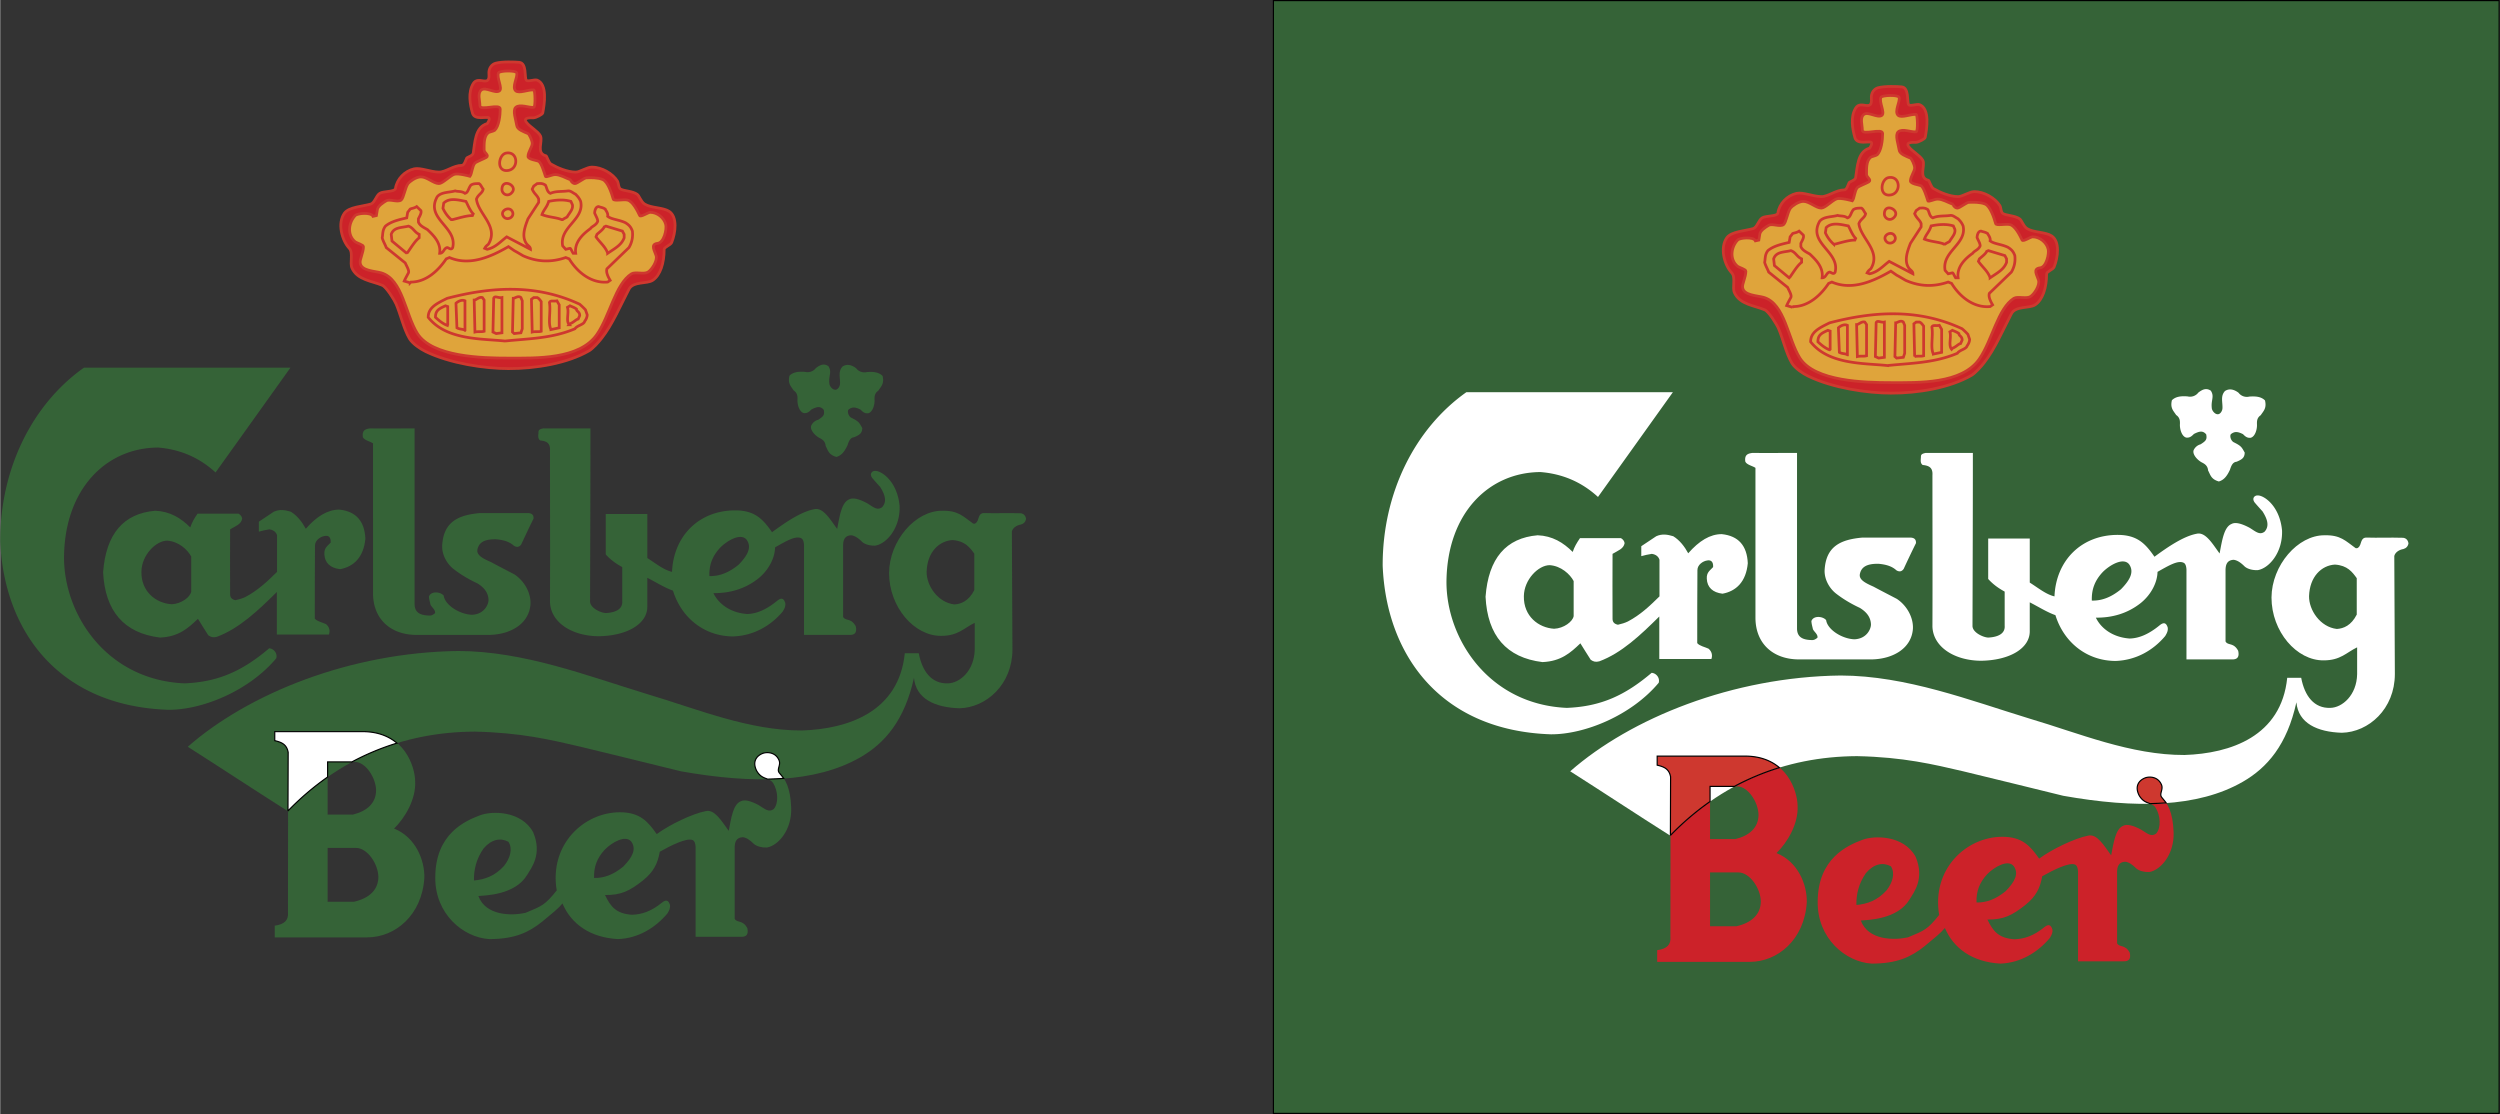
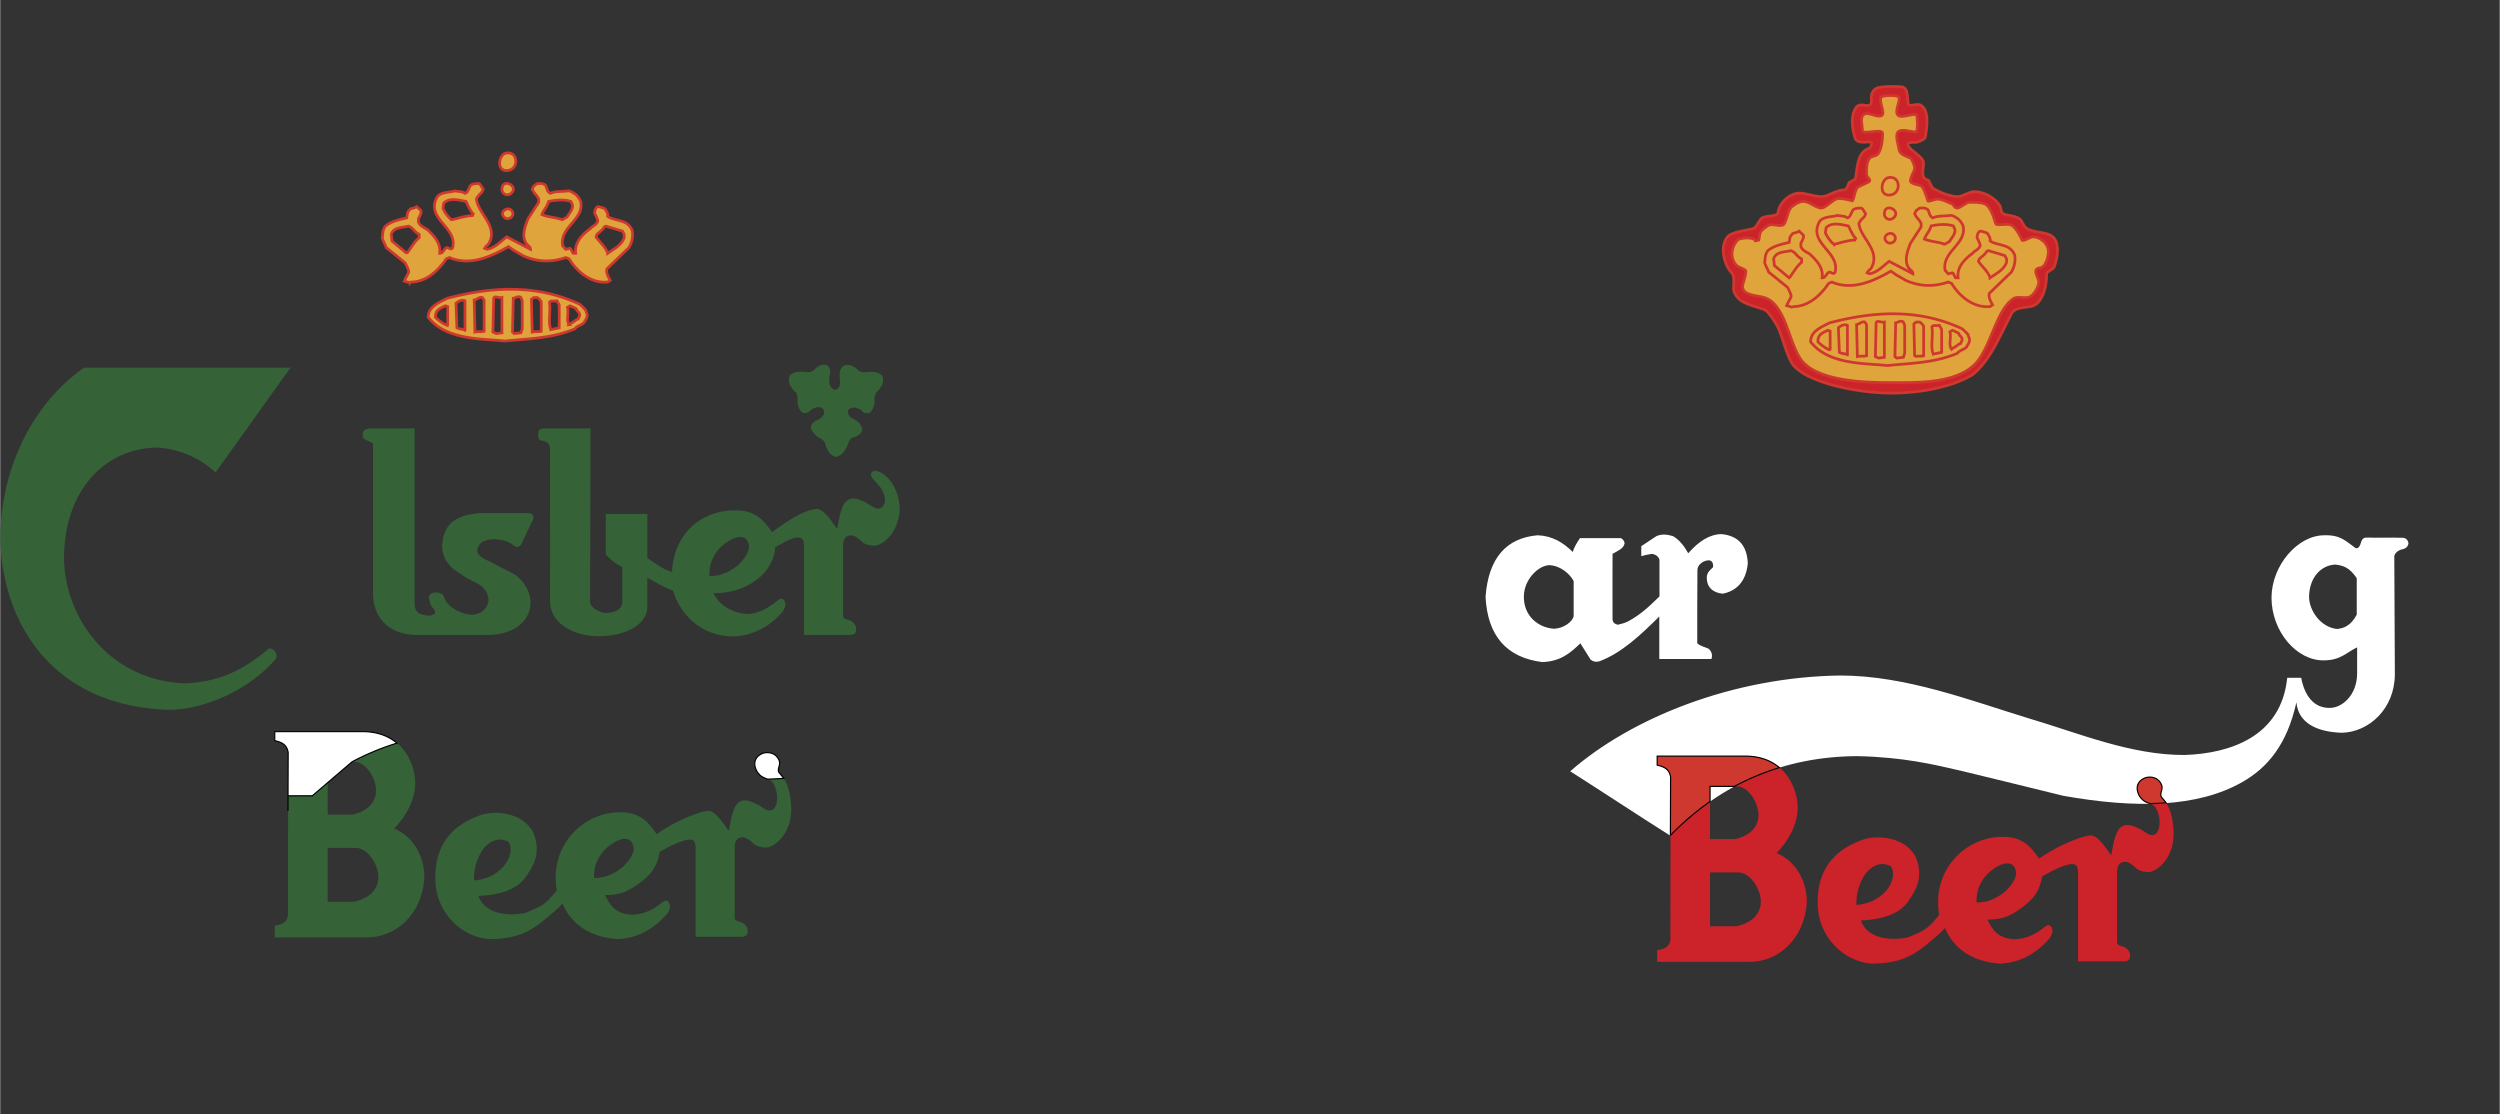
<svg xmlns="http://www.w3.org/2000/svg" width="2500" height="1114" viewBox="0 0 456.177 203.312">
  <rect x="0" y="0" width="456.177" height="203.312" fill="#333333" stroke="none" />
  <g fill-rule="evenodd" clip-rule="evenodd">
-     <path fill="#356337" stroke="#000" stroke-width=".216" stroke-miterlimit="2.613" d="M232.361.108h223.707v203.095H232.361V.108z" />
    <path d="M59.748 154.749v9.822h4.824c2.762-.628 4.44-2.166 4.44-4.543-.035-2.343-1.993-5.279-4.091-5.279h-5.173zm0-15.697v9.614h4.615c2.622-.63 4.23-2.133 4.23-4.44-.035-2.309-1.923-5.174-3.881-5.174h-4.964zm-9.649-5.526v1.645c1.119.28 2.167.594 2.447 2.133l-.035 29.191c.141 1.435-.629 2.204-2.412 2.448v2.132h16.886c5.104 0 9.998-4.055 10.418-10.873.069-3.252-1.608-7.411-5.523-8.984 2.027-1.992 4.021-5.385 3.845-8.637-.034-2.551-1.888-8.949-9.264-9.055H50.099zm58.279 26.711c-.069-2.062.56-3.671 1.958-5.174 1.259-1.294 3.811-2.797 4.86-1.433.908 1.327.245 2.761-1.504 4.544-1.852 1.505-3.53 2.098-5.314 2.063zm-11.117-8.355c1.713 4.055-.349 6.538-1.119 7.831-2.203 3.636-7.622 3.706-8.879 3.812 1.328 3.635 6.083 3.635 8.6 3.076 3.042-1.26 3.566-1.434 5.699-4.092-1.398-8.355 4.929-14.264 11.536-14.264 3.637 0 5.105 1.678 6.713 3.986 2.377-1.747 6.538-3.741 8.95-4.195 1.608-.384 2.866 1.784 4.195 3.602.454-2.379.804-4.826 2.167-5.384.699-.386 1.818-.106 3.321.698 1.084.665 1.818 1.398 2.728.7.908-1.014.803-3.287-.105-4.722-.769-1.152-1.992-.522-3.007-2.236-.803-1.574-.139-2.657.98-3.146.769-.349 2.412-.349 3.076 1.154.419.908-.419 1.644.035 2.307 1.12 1.189 2.063 2.656 2.204 6.434.139 3.985-2.343 6.887-4.441 7.237-.944.035-1.854-.211-2.376-.665-.699-.698-1.364-1.154-2.029-1.224-1.259.069-1.433.979-1.468 1.783v13.11c.419.803 1.468.14 2.307 1.713.245 1.119-.139 1.607-1.153 1.573h-8.287v-16.396c-.034-.734-.244-1.154-.558-1.258-1.015-.456-3.881.942-5.979 2.132-.385 2.133-1.084 3.635-3.076 5.244-2.448 1.923-3.986 2.691-6.923 2.656 1.014 2.098 1.994 3.392 4.895 3.603 1.783-.035 3.567-.632 5.489-2.203.733-.595 1.189-.491 1.468.384.105.595-.139 1.049-.454 1.573-2.202 2.622-5.314 4.544-9.02 4.685-5.139-.279-8.565-2.797-10.138-6.502-.769.944-1.854 1.783-3.706 3.32-2.447 1.958-5 3.182-9.649 3.182-4.755-.279-9.963-4.614-9.858-11.328.034-7.9 5.453-10.241 8.145-11.257 2.165-.839 7.55-.874 9.717 3.077zm-10.803 8.81c-.035-1.923.385-3.88 1.748-5.839 1.469-1.714 3.111-1.993 4.545-1.223.839 1.292.28 3.041-.804 4.403-1.678 1.856-3.53 2.484-5.489 2.659z" fill="#356337" />
-     <path d="M177.776 101.05c-.804-1.12-1.713-2.343-3.986-2.483-2.447.14-4.615 2.202-4.72 5.768-.035 2.519 2.027 5.63 5.07 5.979 1.223-.07 2.622-.629 3.636-2.621v-6.643zM34.227 136.289c11.048-9.685 29.611-17.234 49.365-17.479 11.992.035 23.598 4.544 34.471 7.865 8.985 2.658 18.494 6.679 28.284 6.644 8.39-.28 17.655-3.392 18.739-14.09h2.552c.63 3.356 2.378 5.593 5.314 5.489 2.167-.035 4.825-2.309 4.895-6.154v-4.895c-1.923.91-3.007 2.379-6.083 2.379-4.965.069-9.545-5.279-9.545-11.469.035-5.873 4.79-11.396 9.685-11.361 2.936-.069 3.846 1.049 5.663 2.342.281.105.63-.07.84-.594.208-.524.279-1.363 1.153-1.328 2.098.07 4.335-.035 6.468.035.56-.035 1.084.279 1.188 1.014-.069.524-.419.909-.943 1.048-.699.104-1.468.56-1.644 1.259 0 7.062.105 14.509.105 21.537 0 6.397-4.789 10.628-9.684 10.733-4.44-.141-7.936-1.714-8.286-5.56-1.713 7.796-5.348 11.955-9.789 14.508-8.216 4.719-19.578 4.895-32.758 2.553-6.119-1.503-12.202-3.008-18.285-4.476-5.419-1.259-10.873-2.587-19.369-2.763-13.319.07-24.856 5.001-34.086 14.51-6.188-3.916-12.097-7.832-18.25-11.747zM34.856 101.574v6.397c-.176 1.015-1.818 2.236-3.566 2.307-2.867-.174-5.594-2.307-5.524-5.943.035-3.04 2.657-5.664 4.721-5.664 2.062.141 3.704 1.644 4.369 2.903zm-.175-5.315c.315-.943.734-1.643 1.329-2.517h7.481c.35.21.595.49.665.909-.175 1.049-1.224 1.364-2.203 1.958-.035 3.811 0 7.761 0 11.677-.035.7.21 1.084.979 1.258.735-.174 1.224-.314 1.819-.593 2.308-1.226 3.95-2.798 5.768-4.581v-6.677c-.175-.594-.664-.979-1.398-1.084-.664.105-1.329.244-1.923.42v-1.818c.91-.594 1.817-1.223 2.727-1.818 1.083-.489 2.062-.314 3.111 0 1.189.735 2.063 1.888 2.728 3.111 1.992-2.272 3.985-3.496 6.119-3.496 3.041.315 4.614 2.097 4.755 5.313-.316 3.391-2.133 5.105-4.616 5.559-1.783-.21-2.796-1.153-2.867-2.727-.069-1.189.594-1.503 1.154-2.133.069-1.153-.56-1.328-1.154-1.188-.664.104-1.713.733-1.713 1.749-.035 4.544-.035 8.739-.035 13.319.419.523 1.398.699 2.062 1.014.665.559.735 1.294.525 1.888h-9.51v-7.761c-3.425 3.391-6.887 6.676-10.942 8.181-.666.175-1.084.07-1.574-.279-.734-1.189-1.223-1.889-1.888-3.007-1.783 1.713-3.531 3.286-6.922 3.426-6.573-.805-10.034-4.824-10.383-11.922.524-7.027 3.74-10.732 9.508-11.223 2.693.106 4.685 1.329 6.398 3.042z" fill="#356337" />
    <path d="M52.966 67.103H15.278C5.873 73.745-.035 85.527 0 98.777c.664 16.327 10.593 30.101 30.696 30.765 6.153.035 14.683-3.426 19.683-9.403.245-.875-.419-1.749-1.294-1.818-4.824 4.089-9.229 6.151-15.487 6.397-14.299-.629-22.061-12.726-21.956-23.179.174-12.446 7.796-19.823 17.166-19.858 3.95.315 7.481 1.784 10.488 4.545 4.58-6.397 9.125-12.761 13.67-19.123zM75.621 78.185v32.164c.07 1.435.979 1.957 2.692 1.992.384.035.768-.175 1.049-.454.069-.63-.63-1.05-.839-1.538-.105-.489-.245-.908-.28-1.468.384-1.085 2.133-.874 2.692-.175.244 1.748 2.936 3.427 5.173 3.495 2.273-.104 3.007-1.923 3.007-2.692-.035-1.571-1.119-2.481-2.028-3.041-1.433-.664-2.901-1.503-4.265-2.552-1.084-.804-2.202-2.412-2.168-4.265.21-4.405 2.902-5.664 6.923-6.013h8.74c.733.035 1.049.35 1.014 1.014-.77 1.538-1.503 3.112-2.237 4.684-.35.525-.805.595-1.329.28-.804-.734-1.817-1.049-3.181-1.188-2.307-.07-3.251.629-3.497 1.888-.175 1.015.98 1.609 2.482 2.272 1.504.805 2.728 1.435 4.266 2.239 1.853 1.222 3.042 3.425 2.937 5.452-.245 3.496-3.496 5.488-7.446 5.595h-13.53c-4.509-.07-7.726-2.832-7.761-7.552V80.913c-.595-.385-1.608-.559-1.854-1.153-.174-1.259.489-1.469 1.329-1.574 2.657.034 5.453-.001 8.111-.001zM129.425 105.14c-.07-2.062.56-3.671 1.958-5.174 1.259-1.294 3.811-2.797 4.86-1.434.909 1.329.245 2.763-1.503 4.545-1.854 1.502-3.532 2.098-5.315 2.063zm-21.711-26.955c0 10.558-.034 21.081-.069 31.605.035 1.188 1.958 2.062 2.866 2.097 2.064-.104 3.111-.873 3.007-2.167v-6.225c-1.153-.628-2.133-1.328-3.007-2.306v-7.377h7.587v8.041c1.503.944 2.972 2.168 4.51 2.517.28-6.572 4.93-11.222 11.538-11.222 3.636 0 5.104 1.678 6.712 3.985 2.377-1.748 5.278-3.741 7.69-4.195 1.609-.384 2.867 1.783 4.196 3.6.454-2.376.804-4.823 2.167-5.383.699-.385 1.818-.104 3.321.699 1.084.665 1.818 1.399 2.726.7.91-1.014.526-2.273-.384-3.706-.49-.524-.944-1.049-1.398-1.573-.63-.804-.035-1.364.524-1.329 1.119-.035 4.021 1.888 4.439 6.397.14 3.986-2.342 6.887-4.439 7.238-.944.034-1.854-.211-2.378-.666-.699-.699-1.363-1.153-2.027-1.224-1.259.07-1.434.979-1.468 1.783v13.109c.419.805 1.468.141 2.307 1.715.245 1.117-.139 1.608-1.153 1.573h-8.287V99.474c-.035-.734-.245-1.154-.56-1.259-1.014-.454-2.622.489-4.72 1.679-.034 1.852-1.083 4.09-3.076 5.697-2.448 1.924-5.244 2.693-8.181 2.658 1.014 2.098 3.251 3.602 6.152 3.812 1.783-.035 3.567-.841 5.489-2.413.734-.594 1.188-.49 1.469.386.104.594-.14 1.048-.456 1.571-2.202 2.624-5.313 4.406-9.02 4.546-5.279 0-9.475-3.391-11.013-8.356-1.573-.559-2.971-1.469-4.685-2.342v5.209c.07 3.146-3.602 5.385-8.915 5.454-4.825-.035-8.741-2.517-8.845-6.258.034-9.264 0-18.354 0-27.619.104-1.503-.805-1.748-1.783-1.853-.524-.384-.315-1.015-.315-1.608.034-.385.384-.489.875-.594l8.604.001zM152.36 71.123c.454.07.909-.56.909-1.153.035-1.119-.384-2.168.454-3.077.839-.56 1.749-.244 2.482.314a1.887 1.887 0 0 0 1.958.699c1.329-.104 2.238.07 2.867.7.35 1.468-.314 1.958-.77 2.692-.733.489-.699 1.153-.699 1.608.07.909-.315 2.307-1.154 2.517-.664.07-1.014-.28-1.398-.665-.979-.489-1.538-.524-2.203 0-.245.315-.035 1.154.489 1.469 1.434.699 1.468.909 2.027 1.888 0 1.014-.594 1.293-1.468 1.678-.734.07-.979.734-1.224 1.468-.56 1.224-1.154 1.888-2.028 2.133-1.468-.419-1.538-1.259-1.957-1.993-.07-.909-.665-1.224-1.049-1.434-.805-.384-1.818-1.433-1.608-2.237a1.93 1.93 0 0 1 1.292-1.119c.91-.595 1.224-.84 1.014-1.818-.629-.734-1.257-.56-2.237-.07-.385.385-.734.735-1.398.665-.838-.21-1.224-1.609-1.153-2.518 0-.455.035-1.119-.699-1.608-.454-.735-1.119-1.224-.77-2.692.63-.629 1.538-.804 2.868-.699a1.893 1.893 0 0 0 1.958-.7c.734-.559 1.433-.908 2.272-.35.7 1.05.035 1.714.175 3.078.001.595.594 1.224 1.05 1.224z" fill="#356337" />
-     <path d="M92.821 67.277c-4.405 0-10.733-.944-15.173-3.111-.944-.455-2.413-1.434-2.973-2.378-1.047-1.782-1.607-4.37-2.412-6.258-.28-.699-1.818-3.182-2.552-3.461-1.784-.77-4.545-.944-5.524-3.146-.419-.944.28-2.797-.489-3.602-1.364-1.468-2.203-4.614-.874-6.433.839-1.118 3.321-1.223 4.79-1.643.734-.245.979-1.538 1.644-1.958.629-.42 2.762-.245 2.866-.874.245-1.713 1.679-3.216 3.427-3.601 1.189-.245 2.901.559 4.51.594 1.188.035 2.656-1.224 4.16-1.224.49 0 .699-.909.909-1.328.104-.175 1.119-.42 1.189-.91.314-1.783.279-4.755 2.552-5.384 0 0 .56-.769.314-1.049-.314-.314-2.622.524-3.006-.874-.455-1.608-.84-3.775.14-5.384.944-1.573 3.111.874 2.866-1.818-.069-.943.49-1.678 1.189-1.888 1.259-.35 3.565-.245 4.335-.175 1.433.14.944 2.797 1.294 3.251.244.35 1.467-.175 1.992 0 1.922.77 1.328 4.406 1.014 6.014-.035.21-1.189.874-1.749.874-.245 0-1.923-.14-1.257.769.593.839 2.131 1.644 2.587 2.517.489.979-.875 3.182 1.014 3.636.139 0 .489 1.259.908 1.504 1.189.699 3.006 1.468 4.511 1.468.803 0 2.027-.91 2.971-.91 1.749 0 3.776 1.154 4.649 2.553.21.314.175 1.259.595 1.468.629.349 2.167.349 3.006.944.385.245.665 1.329 1.364 1.783 1.154.734 3.357.594 4.475 1.328 1.538 1.014 1.188 3.881.454 5.699-.209.454-1.363.839-1.363 1.224 0 2.517-.699 4.754-2.098 5.664-1.049.699-3.565.139-4.335 1.643-1.468 2.797-3.006 6.433-4.965 8.915-.524.699-1.607 1.888-2.307 2.308-3.985 2.309-9.788 3.253-14.648 3.253z" fill="#cc2229" stroke="#ce382f" stroke-width=".503" stroke-miterlimit="2.613" />
-     <path d="M76.145 60.88c-2.203-3.496-2.692-9.929-6.608-11.083-1.259-.35-3.671-.35-3.846-1.818-.105-.629.595-1.853.595-2.972 0-.314-1.223-.665-1.504-.874-1.538-1.258-1.188-3.566 0-4.79.35-.419 2.901-.664 3.252.14l.629-.14c.035-.14.139-.839.139-.909 0-.804 1.119-1.469 1.644-1.783.664-.385 2.062.349 2.727-.14.489-.419.699-2.237 1.259-3.006.244-.315 1.398-1.224 2.343-1.224 1.118 0 2.306 1.224 3.286 1.224.664 0 1.958-1.364 2.762-1.678.699-.279 2.902.35 2.902.35.384-.489.384-1.818.909-2.412.246-.245 1.784-.839 2.098-1.049.56-.385-.419-.805-.419-1.363 0-1.015-.07-2.448.734-3.112.14-.14.945-.279 1.188-.454.77-.699 1.015-2.692 1.015-3.881 0-1.118-3.706.42-3.706-.629 0-.944-.489-2.272.279-2.867.77-.594 2.518.734 3.286.174.63-.489-.558-2.377-.174-3.286.209-.419 3.182-.489 3.322 0 .209.839-.944 2.587-.175 3.286.629.524 2.238-.244 3.287-.174.244.035.35 3.111 0 3.182-.84.104-2.553-.665-3.287 0-.629.559.035 2.307.175 3.286.07.769 1.328 1.188 2.062 1.503.209.105.769 1.224.769 1.783 0 .665-.734 1.504-.769 2.378 0 .56 1.538.699 1.957.909.489.314 1.015 2.062 1.224 2.727.07.28 1.154-.314 1.783-.314.91 0 1.994.664 2.693.909.069 0 .384.734.908.734.42 0 1.679-1.049 2.098-1.049.7-.035 2.098-.07 2.972.314.875.349 1.572 2.308 1.922 3.566.105.419 1.854 0 2.588.174.979.21 1.852 2.027 2.237 2.832.174.35 1.538-.594 1.922-.594 1.293 0 2.552 1.014 2.833 2.237.208.839-.316 3.322-1.504 3.426-1.363.175-.524 1.329-.244 2.272.244.943-.805 2.552-1.503 2.972-.734.455-2.308-.105-3.006.314-2.937 1.853-3.951 7.657-6.294 11.048-3.181 4.614-11.082 4.335-16.151 4.335-4.827 0-13.881-.209-16.609-4.474z" fill="#dfa43b" stroke="#ce382f" stroke-width=".503" stroke-miterlimit="2.613" />
    <path d="M91.563 34.519c.07-2.028 2.762-.699 1.922.49-.769 1.083-1.957.419-1.922-.49zm.384 5.104c-.944-1.014.733-2.027 1.398-1.188.77.978-.664 1.958-1.398 1.188zm10.523.455c-1.049-.42-2.376-.42-3.601-.909.314-.909.909-1.329 1.224-2.412 1.188-.245 2.692-.419 4.055 0l.28.629c.139.769-.454 1.363-.91 2.097 0 .175-.454.28-.874.595h-.174zm-20.172 0a6.14 6.14 0 0 1-1.503-2.063l.141-.943c1.049-1.049 2.727-.56 4.055-.314.28.489.734 1.678 1.329 2.272l-.14.314c-1.049 0-2.378.419-3.602.734h-.28zm28.562 6.153c-.35-1.154-1.503-2.062-2.131-3.006l.173-.455c.385-.349 1.154-.909 1.33-1.363l.314-.14 3.007.909.314.594v.63c-.489 1.328-1.678 1.921-3.007 2.831zm-36.673 0l-2.691-2.237-.141-1.224c.456-1.363 1.958-1.188 3.147-1.503.908.315 1.049 1.083 1.957 1.503v.63c-.768.594-1.363 1.608-2.098 2.657l-.174.174zm.629 5.384l-1.084-.315c.175-.419.454-.908.77-1.503.174-.419-.315-1.188-.595-1.818l-3.461-2.796c-.139-.455-.595-1.189-.734-1.783.139-.63 0-1.364.595-2.133 1.047-.874 2.551-1.188 3.879-1.503l.175-1.014.455-.594c.279-.141.734-.141 1.188-.455l.77.734c.139.454-.176.909-.456 1.504v.594c.28.628.77.874 1.644 1.363 1.049 1.014 2.517 2.377 2.237 4.335.735 0 .735-.91 1.363-1.048.28 0 .734.559 1.014 0 .91-3.776-5.069-5.244-2.831-9.266.733-.908 2.238-.769 3.286-1.083.455.175 1.188 0 1.782.454.595-.14.595-.874 1.084-1.503.42-.28.91-.28 1.469-.28.314.139.454.595.77 1.014-.141.769-.91.944-1.225 1.818.315 2.692 4.021 4.929 2.272 8.076-.14.314-.454.314-.768.908l.454.176c1.503-.314 2.377-1.364 3.566-2.272l4.335 2.272c0-.49-.454-.63-.768-1.084-.875-1.329-.246-3.006.314-4.475l1.957-3.007v-.594c-.279-.734-.768-.875-1.188-1.818l.28-.559.629-.455c.419 0 .874-.14 1.503.28.28.489.28 1.224.909 1.503 1.014-.454 2.062-.279 3.252-.454.489 0 .769.314 1.364.629.279.314.593.56.909 1.294.733 3.321-3.916 4.65-3.287 8.11l.56.63.77-.176c.174 0 .279.42.593.91h.456c-.28-1.958 1.223-3.461 2.691-4.51.28-.454 1.015-.56 1.329-1.328 0-.454-.314-.909-.56-1.504 0-.314.14-1.188.735-1.188.279.14.734.14 1.188.455 0 .105.594.733.454 1.328.77.595 2.098.595 3.286 1.188.455.315.909.595 1.224 1.504.105.909 0 1.958-.629 3.007l-4.021 3.88c-.175.595.14 1.329.595 2.098l-.456.314c-3.006.28-5.558-1.818-7.026-4.23l-.628-.245c-2.552.874-5.07.874-7.761-.314-.315-.175-1.05-.629-1.644-.944l-1.049-.734c-3.146 1.818-7.027 3.601-10.767 1.993l-.595.245c-1.329 1.992-3.567 4.23-6.433 4.23l-.14.139zm29.018 7.656c-.629-.769 0-2.133-.315-3.182l.456-.28c.279.14.769.28 1.188.595 0 .455.594.455.594 1.188l-.28.63c-.454.104-.734.56-1.502.874l-.141.175zm-22.271.105c-.769-.279-1.503-.874-2.133-1.468 0-1.294.699-1.573 1.818-2.098l.419.14v3.321l-.104.105zm18.949.77c-.594-1.189 0-3.286-.28-4.93.175-.454.734-.174 1.364-.314l.419.734v4.194l-1.503.316zm-15.698.14c-.419-.28-.908-.14-1.468-.456l-.175-4.474c.315-.314 1.049-.734 1.643-.455v5.385zm12.272.314l-.14-5.979.42-.314h.629c.279.139.419.314.734.734v5.418c-.455.141-1.048.001-1.643.141zm-10.453 0l-.14-5.838c.419 0 .875-.63 1.503-.455l.315.455v5.698c-.49.14-1.083 0-1.678.14zm7.167.28l-.314-.28.14-6.154c.314 0 .909-.559 1.398-.139l.244.594v5.104l-.244.734-1.224.141zm-3.286 0l-.595-.28.139-6.154c.175-.559.875 0 1.504-.139v6.433l-1.048.14zm1.609 1.363c-4.301-.455-10.733-.14-14.02-4.335 0-1.818 1.644-2.552 3.461-3.462 7.902-2.062 16.117-2.691 24.193 1.084.315.28.629.56 1.049 1.014l.315.91c0 .314-.14.769-.456 1.188-.174.63-1.363.734-1.783 1.364-4.229 1.782-8.389 1.782-12.759 2.237zm.139-31.115c-1.713-.14-1.259-2.901.035-3.182 2.377-.454 2.412 3.322-.035 3.182z" fill="#dfa43b" stroke="#ce382f" stroke-width=".503" stroke-miterlimit="2.613" />
-     <path d="M140.053 142.198c.979-.035 1.958-.07 2.936-.141-.279-.385-.56-.698-.839-1.049-.454-.663.385-1.398-.035-2.307-.665-1.503-2.308-1.503-3.076-1.154-1.119.489-1.783 1.572-.98 3.146.63 1.085 1.365 1.259 1.994 1.505zm-75.865-3.146a45.996 45.996 0 0 1 8.216-3.428c-1.398-1.187-3.322-2.027-5.944-2.098H50.099v1.645c1.119.28 2.167.594 2.447 2.133l-.035 10.662v.035a50.025 50.025 0 0 1 7.237-6.188v-2.762h4.44v.001z" fill="#fff" stroke="#000" stroke-width=".216" stroke-miterlimit="2.613" />
+     <path d="M140.053 142.198c.979-.035 1.958-.07 2.936-.141-.279-.385-.56-.698-.839-1.049-.454-.663.385-1.398-.035-2.307-.665-1.503-2.308-1.503-3.076-1.154-1.119.489-1.783 1.572-.98 3.146.63 1.085 1.365 1.259 1.994 1.505zm-75.865-3.146a45.996 45.996 0 0 1 8.216-3.428c-1.398-1.187-3.322-2.027-5.944-2.098H50.099v1.645c1.119.28 2.167.594 2.447 2.133l-.035 10.662v.035v-2.762h4.44v.001z" fill="#fff" stroke="#000" stroke-width=".216" stroke-miterlimit="2.613" />
    <path d="M312.051 159.222v9.824h4.824c2.762-.629 4.44-2.167 4.44-4.545-.035-2.342-1.993-5.279-4.091-5.279h-5.173zm0-15.698v9.613h4.615c2.622-.628 4.23-2.131 4.23-4.439-.035-2.307-1.924-5.174-3.882-5.174h-4.963zm-9.65-5.523v1.643c1.12.279 2.169.595 2.447 2.133l-.035 29.192c.14 1.433-.629 2.202-2.412 2.446v2.133h16.887c5.104 0 9.998-4.055 10.418-10.872.069-3.251-1.608-7.411-5.524-8.984 2.028-1.992 4.021-5.384 3.846-8.636-.033-2.552-1.888-8.949-9.265-9.055h-16.362zm58.28 26.71c-.069-2.062.56-3.671 1.958-5.174 1.259-1.294 3.811-2.797 4.859-1.435.91 1.329.246 2.762-1.503 4.546-1.852 1.503-3.53 2.098-5.314 2.063zm-11.118-8.357c1.714 4.057-.349 6.539-1.119 7.832-2.202 3.636-7.621 3.706-8.88 3.812 1.329 3.635 6.083 3.635 8.602 3.075 3.041-1.257 3.565-1.433 5.697-4.089-1.396-8.356 4.93-14.265 11.537-14.265 3.637 0 5.104 1.679 6.713 3.985 2.377-1.749 6.538-3.741 8.95-4.195 1.608-.385 2.866 1.782 4.195 3.601.454-2.376.804-4.824 2.167-5.385.699-.384 1.818-.104 3.321.7 1.085.663 1.818 1.397 2.728.699.908-1.015.804-3.286-.105-4.719-.769-1.154-1.992-.526-3.007-2.239-.804-1.572-.14-2.656.979-3.146.769-.35 2.412-.35 3.076 1.154.42.908-.418 1.643.035 2.308 1.119 1.188 2.062 2.657 2.203 6.433.14 3.985-2.343 6.887-4.44 7.236-.944.035-1.854-.209-2.378-.664-.698-.698-1.363-1.154-2.027-1.223-1.259.068-1.434.979-1.469 1.783v13.109c.42.805 1.469.141 2.309 1.714.244 1.119-.141 1.606-1.154 1.573h-8.286v-16.396c-.034-.734-.244-1.154-.559-1.259-1.015-.456-3.88.942-5.978 2.132-.386 2.133-1.084 3.637-3.078 5.244-2.447 1.922-3.984 2.692-6.922 2.657 1.014 2.098 1.994 3.392 4.895 3.601 1.783-.035 3.566-.628 5.489-2.203.733-.593 1.188-.487 1.468.386.105.594-.14 1.049-.454 1.573-2.203 2.622-5.314 4.546-9.021 4.685-5.139-.28-8.564-2.798-10.139-6.503-.769.943-1.853 1.783-3.705 3.322-2.447 1.958-5 3.181-9.649 3.181-4.755-.28-9.964-4.614-9.859-11.326.035-7.902 5.454-10.245 8.146-11.258 2.168-.84 7.552-.874 9.719 3.075zm-10.802 8.811c-.035-1.924.386-3.881 1.748-5.838 1.469-1.713 3.111-1.994 4.546-1.225.838 1.295.278 3.043-.805 4.406-1.679 1.852-3.531 2.481-5.489 2.657z" fill="#cc2229" />
    <path d="M430.078 105.522c-.803-1.118-1.713-2.342-3.985-2.482-2.447.141-4.614 2.203-4.72 5.77-.035 2.516 2.027 5.627 5.069 5.978 1.224-.069 2.622-.63 3.636-2.622v-6.644zm-143.549 35.241c11.049-9.684 29.611-17.236 49.364-17.479 11.992.035 23.599 4.544 34.472 7.866 8.984 2.656 18.494 6.676 28.283 6.641 8.391-.279 17.656-3.39 18.74-14.088h2.551c.63 3.355 2.378 5.595 5.314 5.489 2.167-.035 4.824-2.308 4.895-6.152v-4.895c-1.923.908-3.007 2.376-6.083 2.376-4.965.07-9.545-5.279-9.545-11.467.035-5.873 4.79-11.398 9.685-11.363 2.937-.07 3.846 1.049 5.663 2.343.28.104.63-.069.839-.595.21-.523.28-1.363 1.154-1.328 2.098.07 4.335-.035 6.468.035.56-.035 1.084.279 1.188 1.014-.07.524-.42.909-.943 1.049-.7.105-1.469.56-1.644 1.258 0 7.062.104 14.51.104 21.537 0 6.397-4.789 10.626-9.684 10.731-4.44-.14-7.936-1.712-8.286-5.558-1.712 7.796-5.349 11.956-9.788 14.507-8.217 4.722-19.579 4.895-32.759 2.553-6.118-1.504-12.201-3.006-18.285-4.475-5.419-1.258-10.872-2.587-19.368-2.762-13.32.07-24.856 5-34.086 14.509-6.186-3.916-12.095-7.83-18.249-11.746zM287.158 106.046v6.398c-.175 1.014-1.816 2.238-3.565 2.308-2.866-.175-5.593-2.308-5.522-5.942.034-3.042 2.656-5.664 4.718-5.664 2.063.138 3.705 1.643 4.369 2.9zm-.175-5.313c.315-.944.734-1.644 1.329-2.517h7.481c.35.209.594.488.665.908-.176 1.049-1.225 1.363-2.203 1.958-.035 3.812 0 7.762 0 11.678-.035.698.209 1.084.979 1.259.734-.175 1.225-.314 1.818-.596 2.307-1.223 3.95-2.797 5.769-4.579v-6.678c-.175-.594-.664-.979-1.398-1.084-.665.105-1.329.246-1.923.42v-1.818c.909-.595 1.817-1.223 2.727-1.817 1.084-.49 2.062-.315 3.111 0 1.189.734 2.063 1.887 2.728 3.111 1.992-2.273 3.985-3.496 6.118-3.496 3.041.314 4.615 2.097 4.754 5.313-.314 3.391-2.133 5.104-4.614 5.559-1.783-.211-2.797-1.154-2.867-2.727-.069-1.189.595-1.504 1.154-2.133.069-1.154-.56-1.329-1.154-1.189-.664.105-1.712.734-1.712 1.748-.035 4.546-.035 8.741-.035 13.32.419.525 1.397.7 2.062 1.014.665.56.734 1.293.525 1.888h-9.51v-7.761c-3.427 3.392-6.888 6.679-10.942 8.181-.664.175-1.084.07-1.572-.28-.734-1.188-1.225-1.887-1.889-3.006-1.783 1.714-3.531 3.286-6.923 3.427-6.572-.805-10.033-4.824-10.382-11.922.523-7.027 3.739-10.733 9.508-11.223 2.692.105 4.684 1.33 6.396 3.042z" fill="#fff" />
-     <path d="M305.269 71.576h-37.688c-9.405 6.643-15.313 18.424-15.278 31.673.664 16.328 10.594 30.103 30.695 30.767 6.153.034 14.684-3.427 19.684-9.405.244-.873-.42-1.748-1.294-1.816-4.823 4.09-9.229 6.152-15.487 6.397-14.299-.63-22.061-12.726-21.955-23.181.176-12.444 7.796-19.821 17.165-19.856 3.95.314 7.481 1.784 10.488 4.545 4.58-6.398 9.126-12.762 13.67-19.124zM327.924 82.659v32.164c.07 1.433.979 1.958 2.691 1.993.385.034.769-.176 1.048-.455.07-.629-.628-1.049-.839-1.538-.104-.489-.244-.908-.279-1.47.385-1.082 2.133-.873 2.693-.174.243 1.749 2.936 3.426 5.173 3.496 2.272-.105 3.007-1.923 3.007-2.691-.035-1.574-1.119-2.482-2.028-3.042-1.433-.665-2.901-1.503-4.265-2.552-1.084-.805-2.203-2.412-2.168-4.266.211-4.405 2.902-5.663 6.922-6.013h8.74c.734.035 1.049.35 1.015 1.014a187.28 187.28 0 0 0-2.238 4.686c-.35.522-.804.594-1.328.278-.804-.734-1.817-1.049-3.182-1.188-2.307-.069-3.251.63-3.496 1.889-.175 1.014.979 1.606 2.482 2.272 1.503.804 2.728 1.432 4.266 2.236 1.853 1.225 3.042 3.427 2.937 5.454-.245 3.495-3.496 5.49-7.447 5.593h-13.529c-4.51-.069-7.727-2.83-7.762-7.55V85.386c-.594-.385-1.607-.56-1.853-1.154-.175-1.258.489-1.468 1.329-1.573 2.656.035 5.453 0 8.111 0zM381.729 109.612c-.07-2.062.559-3.669 1.957-5.174 1.258-1.293 3.811-2.796 4.859-1.434.909 1.328.244 2.763-1.504 4.545-1.853 1.505-3.53 2.099-5.312 2.063zm-21.712-26.953c0 10.558-.035 21.082-.069 31.604.034 1.189 1.957 2.062 2.866 2.098 2.062-.105 3.111-.875 3.007-2.168v-6.222c-1.152-.63-2.133-1.329-3.007-2.308v-7.377h7.587v8.042c1.503.943 2.972 2.166 4.51 2.517.279-6.573 4.93-11.223 11.537-11.223 3.636 0 5.104 1.679 6.713 3.987 2.377-1.749 5.278-3.741 7.69-4.195 1.608-.385 2.867 1.783 4.195 3.602.455-2.378.805-4.826 2.169-5.385.698-.385 1.816-.104 3.32.699 1.084.664 1.818 1.398 2.727.699.909-1.014.524-2.272-.385-3.705a58.035 58.035 0 0 1-1.397-1.573c-.63-.804-.035-1.364.523-1.329 1.119-.035 4.021 1.888 4.44 6.398.14 3.984-2.342 6.887-4.44 7.236-.943.035-1.853-.208-2.377-.664-.699-.698-1.362-1.154-2.027-1.224-1.259.069-1.433.979-1.469 1.783v13.111c.42.804 1.469.139 2.308 1.713.245 1.118-.139 1.606-1.154 1.571h-8.285V103.95c-.035-.733-.245-1.153-.56-1.258-1.014-.456-2.622.489-4.72 1.677-.035 1.854-1.083 4.092-3.076 5.699-2.447 1.923-5.244 2.692-8.181 2.657 1.014 2.098 3.251 3.601 6.152 3.81 1.783-.035 3.566-.838 5.489-2.412.734-.594 1.188-.488 1.469.385.104.594-.141 1.049-.455 1.575-2.201 2.62-5.312 4.403-9.02 4.544-5.279 0-9.475-3.393-11.013-8.355-1.573-.56-2.972-1.468-4.685-2.343v5.208c.07 3.146-3.602 5.385-8.914 5.455-4.826-.035-8.741-2.517-8.847-6.258.035-9.266 0-18.355 0-27.619.105-1.503-.804-1.748-1.782-1.853-.523-.385-.315-1.015-.315-1.608.035-.385.385-.489.874-.594l8.602-.001zM404.661 75.597c.456.07.909-.56.909-1.154.035-1.118-.383-2.167.455-3.076.839-.559 1.748-.245 2.481.314a1.889 1.889 0 0 0 1.958.699c1.329-.104 2.238.07 2.867.7.35 1.468-.314 1.958-.77 2.692-.733.489-.699 1.153-.699 1.608.07.909-.314 2.307-1.153 2.517-.664.07-1.014-.279-1.397-.664-.979-.49-1.539-.524-2.203 0-.245.315-.035 1.154.489 1.468 1.433.7 1.468.91 2.027 1.889 0 1.014-.595 1.293-1.468 1.678-.734.07-.979.734-1.224 1.469-.56 1.224-1.154 1.888-2.028 2.133-1.468-.42-1.538-1.259-1.957-1.993-.07-.909-.665-1.224-1.049-1.434-.805-.384-1.818-1.433-1.608-2.237a1.932 1.932 0 0 1 1.293-1.119c.909-.594 1.224-.839 1.014-1.818-.628-.734-1.258-.559-2.237-.07-.385.385-.734.734-1.398.665-.838-.21-1.224-1.608-1.153-2.517 0-.455.036-1.119-.698-1.608-.455-.734-1.119-1.224-.771-2.692.63-.629 1.538-.804 2.868-.7a1.889 1.889 0 0 0 1.957-.699c.734-.56 1.433-.908 2.272-.349.698 1.048.034 1.713.175 3.077 0 .591.594 1.221 1.048 1.221z" fill="#fff" />
    <path d="M345.123 71.751c-4.404 0-10.732-.944-15.173-3.111-.942-.455-2.412-1.434-2.972-2.377-1.049-1.783-1.607-4.37-2.412-6.258-.279-.699-1.816-3.182-2.551-3.461-1.784-.77-4.546-.944-5.525-3.146-.419-.944.281-2.797-.489-3.602-1.363-1.468-2.202-4.614-.874-6.433.839-1.118 3.321-1.223 4.791-1.643.733-.245.979-1.538 1.642-1.958.63-.42 2.763-.245 2.867-.874.244-1.713 1.678-3.216 3.427-3.601 1.188-.245 2.901.559 4.51.595 1.188.035 2.656-1.224 4.16-1.224.489 0 .699-.909.908-1.329.105-.175 1.119-.42 1.189-.909.314-1.783.279-4.755 2.553-5.384 0 0 .559-.77.313-1.049-.313-.314-2.622.524-3.006-.874-.455-1.608-.84-3.776.14-5.384.943-1.573 3.111.874 2.866-1.818-.069-.944.49-1.678 1.188-1.888 1.259-.35 3.566-.245 4.336-.175 1.433.14.943 2.797 1.293 3.251.245.35 1.469-.175 1.994 0 1.922.769 1.327 4.405 1.014 6.013-.035.21-1.189.874-1.749.874-.245 0-1.923-.14-1.259.769.595.839 2.133 1.643 2.587 2.517.491.979-.874 3.182 1.015 3.636.14 0 .49 1.259.908 1.503 1.189.7 3.007 1.469 4.511 1.469.804 0 2.028-.91 2.972-.91 1.748 0 3.775 1.154 4.649 2.553.21.314.175 1.258.595 1.468.629.349 2.168.349 3.006.944.385.245.664 1.328 1.364 1.783 1.153.734 3.355.594 4.475 1.328 1.538 1.014 1.188 3.881.454 5.698-.209.455-1.363.84-1.363 1.224 0 2.517-.699 4.754-2.098 5.664-1.049.699-3.565.14-4.335 1.644-1.468 2.796-3.007 6.433-4.965 8.914-.524.7-1.608 1.888-2.307 2.308-3.986 2.309-9.789 3.253-14.649 3.253z" fill="#cc2229" stroke="#ce382f" stroke-width=".503" stroke-miterlimit="2.613" />
    <path d="M328.447 65.353c-2.202-3.496-2.692-9.928-6.607-11.082-1.259-.35-3.671-.35-3.846-1.818-.105-.629.594-1.853.594-2.971 0-.314-1.224-.665-1.503-.874-1.538-1.259-1.188-3.566 0-4.79.35-.42 2.901-.665 3.251.14l.631-.14c.035-.14.139-.84.139-.909 0-.804 1.119-1.469 1.645-1.783.663-.385 2.062.349 2.726-.14.489-.419.699-2.237 1.259-3.007.244-.314 1.398-1.223 2.342-1.223 1.119 0 2.308 1.223 3.287 1.223.664 0 1.957-1.363 2.762-1.678.699-.28 2.901.35 2.901.35.385-.49.385-1.818.909-2.413.244-.244 1.783-.839 2.098-1.048.56-.385-.42-.805-.42-1.364 0-1.014-.069-2.447.734-3.111.14-.14.944-.279 1.188-.454.77-.699 1.014-2.692 1.014-3.881 0-1.118-3.705.42-3.705-.63 0-.943-.489-2.271.28-2.866.769-.595 2.517.734 3.285.174.63-.489-.559-2.377-.174-3.286.209-.42 3.181-.489 3.32 0 .21.839-.943 2.587-.175 3.286.63.525 2.237-.245 3.286-.174.245.035.35 3.111 0 3.181-.839.105-2.551-.665-3.286 0-.629.559.035 2.307.175 3.287.07.769 1.329 1.188 2.062 1.503.21.105.77 1.223.77 1.783 0 .664-.734 1.502-.77 2.377 0 .56 1.539.7 1.958.909.489.314 1.015 2.062 1.224 2.728.07.28 1.154-.314 1.783-.314.91 0 1.993.664 2.692.909.069 0 .384.734.908.734.42 0 1.679-1.048 2.099-1.048.698-.035 2.097-.07 2.971.314.874.349 1.573 2.308 1.923 3.566.105.419 1.854 0 2.588.175.979.21 1.853 2.027 2.237 2.832.175.35 1.539-.595 1.923-.595 1.293 0 2.552 1.014 2.832 2.238.209.839-.315 3.321-1.504 3.426-1.363.175-.524 1.328-.244 2.272.244.944-.805 2.552-1.504 2.972-.734.454-2.308-.105-3.007.314-2.936 1.853-3.949 7.656-6.293 11.048-3.181 4.614-11.082 4.335-16.15 4.335-4.825-.002-13.881-.212-16.608-4.477z" fill="#dfa43b" stroke="#ce382f" stroke-width=".503" stroke-miterlimit="2.613" />
    <path d="M343.865 38.993c.069-2.028 2.762-.699 1.923.489-.769 1.084-1.958.419-1.923-.489zm.385 5.104c-.944-1.014.733-2.027 1.397-1.188.77.978-.664 1.957-1.397 1.188zm10.522.455c-1.049-.42-2.376-.42-3.601-.909.314-.909.909-1.329 1.225-2.413 1.188-.244 2.691-.419 4.055 0l.279.63c.14.769-.454 1.363-.909 2.098 0 .175-.454.28-.874.595h-.175v-.001zm-20.171 0a6.164 6.164 0 0 1-1.503-2.063l.141-.943c1.047-1.049 2.726-.56 4.054-.315.28.49.734 1.679 1.329 2.272l-.14.315c-1.05 0-2.378.419-3.602.734h-.279zm28.562 6.153c-.35-1.154-1.503-2.062-2.133-3.006l.175-.456c.385-.349 1.154-.908 1.33-1.363l.313-.14 3.007.908.314.594v.63c-.487 1.329-1.677 1.923-3.006 2.833zm-36.674 0l-2.692-2.238-.14-1.224c.455-1.363 1.958-1.188 3.147-1.502.908.314 1.049 1.084 1.957 1.502v.63c-.768.594-1.363 1.608-2.098 2.657l-.174.175zm.63 5.383l-1.084-.314c.175-.419.454-.909.77-1.503.174-.419-.315-1.188-.595-1.818l-3.46-2.796c-.142-.455-.596-1.189-.734-1.783.139-.63 0-1.364.593-2.132 1.049-.874 2.553-1.188 3.881-1.503l.175-1.014.455-.594c.279-.14.734-.14 1.188-.454l.769.734c.141.454-.174.909-.454 1.503v.594c.28.629.77.874 1.644 1.363 1.048 1.014 2.517 2.377 2.237 4.335.735 0 .735-.91 1.364-1.049.279 0 .733.559 1.013 0 .909-3.776-5.069-5.244-2.831-9.265.733-.909 2.236-.769 3.286-1.083.454.174 1.188 0 1.782.454.595-.14.595-.874 1.084-1.503.42-.28.91-.28 1.469-.28.314.14.455.595.769 1.014-.14.769-.909.944-1.224 1.818.314 2.691 4.021 4.93 2.272 8.076-.14.314-.454.314-.769.908l.455.175c1.502-.314 2.376-1.363 3.565-2.272l4.335 2.272c0-.489-.455-.629-.77-1.083-.874-1.329-.244-3.007.314-4.475l1.958-3.007v-.594c-.278-.734-.769-.874-1.188-1.818l.279-.559.631-.455c.419 0 .873-.14 1.502.28.28.49.28 1.224.909 1.503 1.014-.454 2.062-.28 3.252-.454.489 0 .769.314 1.363.629.279.314.594.56.908 1.293.734 3.322-3.915 4.65-3.286 8.111l.561.629.769-.175c.175 0 .28.42.594.91h.455c-.28-1.958 1.224-3.462 2.691-4.51.28-.454 1.014-.56 1.329-1.328 0-.455-.315-.909-.56-1.504 0-.314.14-1.188.735-1.188.278.139.732.139 1.188.454 0 .105.594.734.454 1.329.77.595 2.098.595 3.286 1.188.455.315.909.595 1.225 1.503.104.91 0 1.958-.63 3.007l-4.021 3.881c-.175.594.14 1.328.596 2.097l-.456.315c-3.007.28-5.559-1.818-7.027-4.23l-.628-.245c-2.553.874-5.07.874-7.762-.314-.315-.175-1.05-.629-1.643-.944l-1.049-.734c-3.147 1.818-7.028 3.601-10.77 1.993l-.594.245c-1.328 1.993-3.566 4.23-6.433 4.23l-.137.137zm29.017 7.657c-.628-.77 0-2.133-.314-3.182l.455-.28c.28.141.769.28 1.188.595 0 .455.594.455.594 1.188l-.279.629c-.454.105-.734.56-1.503.874l-.141.176zm-22.269.105c-.77-.28-1.504-.874-2.134-1.468 0-1.293.699-1.573 1.818-2.098l.419.141v3.321l-.103.104zm18.947.769c-.594-1.189 0-3.287-.279-4.93.175-.455.734-.175 1.363-.314l.42.734v4.195l-1.504.315zm-15.697.14c-.419-.28-.908-.14-1.468-.455l-.175-4.475c.314-.314 1.049-.734 1.643-.454v5.384zm12.272.314l-.139-5.978.418-.314h.631c.278.139.419.314.733.734v5.419c-.455.139-1.049 0-1.643.139zm-10.453 0l-.14-5.838c.419 0 .874-.629 1.503-.454l.314.454v5.699c-.488.139-1.084 0-1.677.139zm7.168.28l-.315-.279.14-6.153c.314 0 .909-.56 1.398-.139l.244.594v5.104l-.244.734-1.223.139zm-3.288 0l-.594-.279.139-6.153c.175-.56.875 0 1.504-.139v6.432l-1.049.139zm1.608 1.364c-4.299-.455-10.732-.14-14.019-4.335 0-1.818 1.644-2.552 3.462-3.461 7.9-2.062 16.116-2.691 24.191 1.084.316.279.63.56 1.049 1.014l.316.91c0 .314-.141.768-.456 1.188-.175.629-1.363.734-1.783 1.363-4.229 1.782-8.39 1.782-12.76 2.237zm.14-31.115c-1.713-.14-1.259-2.902.035-3.182 2.378-.454 2.413 3.322-.035 3.182z" fill="#dfa43b" stroke="#ce382f" stroke-width=".503" stroke-miterlimit="2.613" />
    <path d="M392.355 146.671c.979-.035 1.958-.07 2.937-.141-.279-.385-.56-.699-.839-1.048-.453-.665.385-1.399-.035-2.308-.664-1.504-2.308-1.504-3.076-1.154-1.119.49-1.783 1.574-.979 3.146.629 1.086 1.364 1.261 1.992 1.505zm-75.865-3.147a45.693 45.693 0 0 1 8.216-3.425c-1.398-1.19-3.321-2.028-5.943-2.099h-16.361v1.643c1.12.279 2.169.595 2.447 2.133l-.035 10.663v.035a49.848 49.848 0 0 1 7.237-6.188v-2.763h4.439v.001z" fill="#ce382f" stroke="#000" stroke-width=".216" stroke-miterlimit="2.613" />
  </g>
</svg>